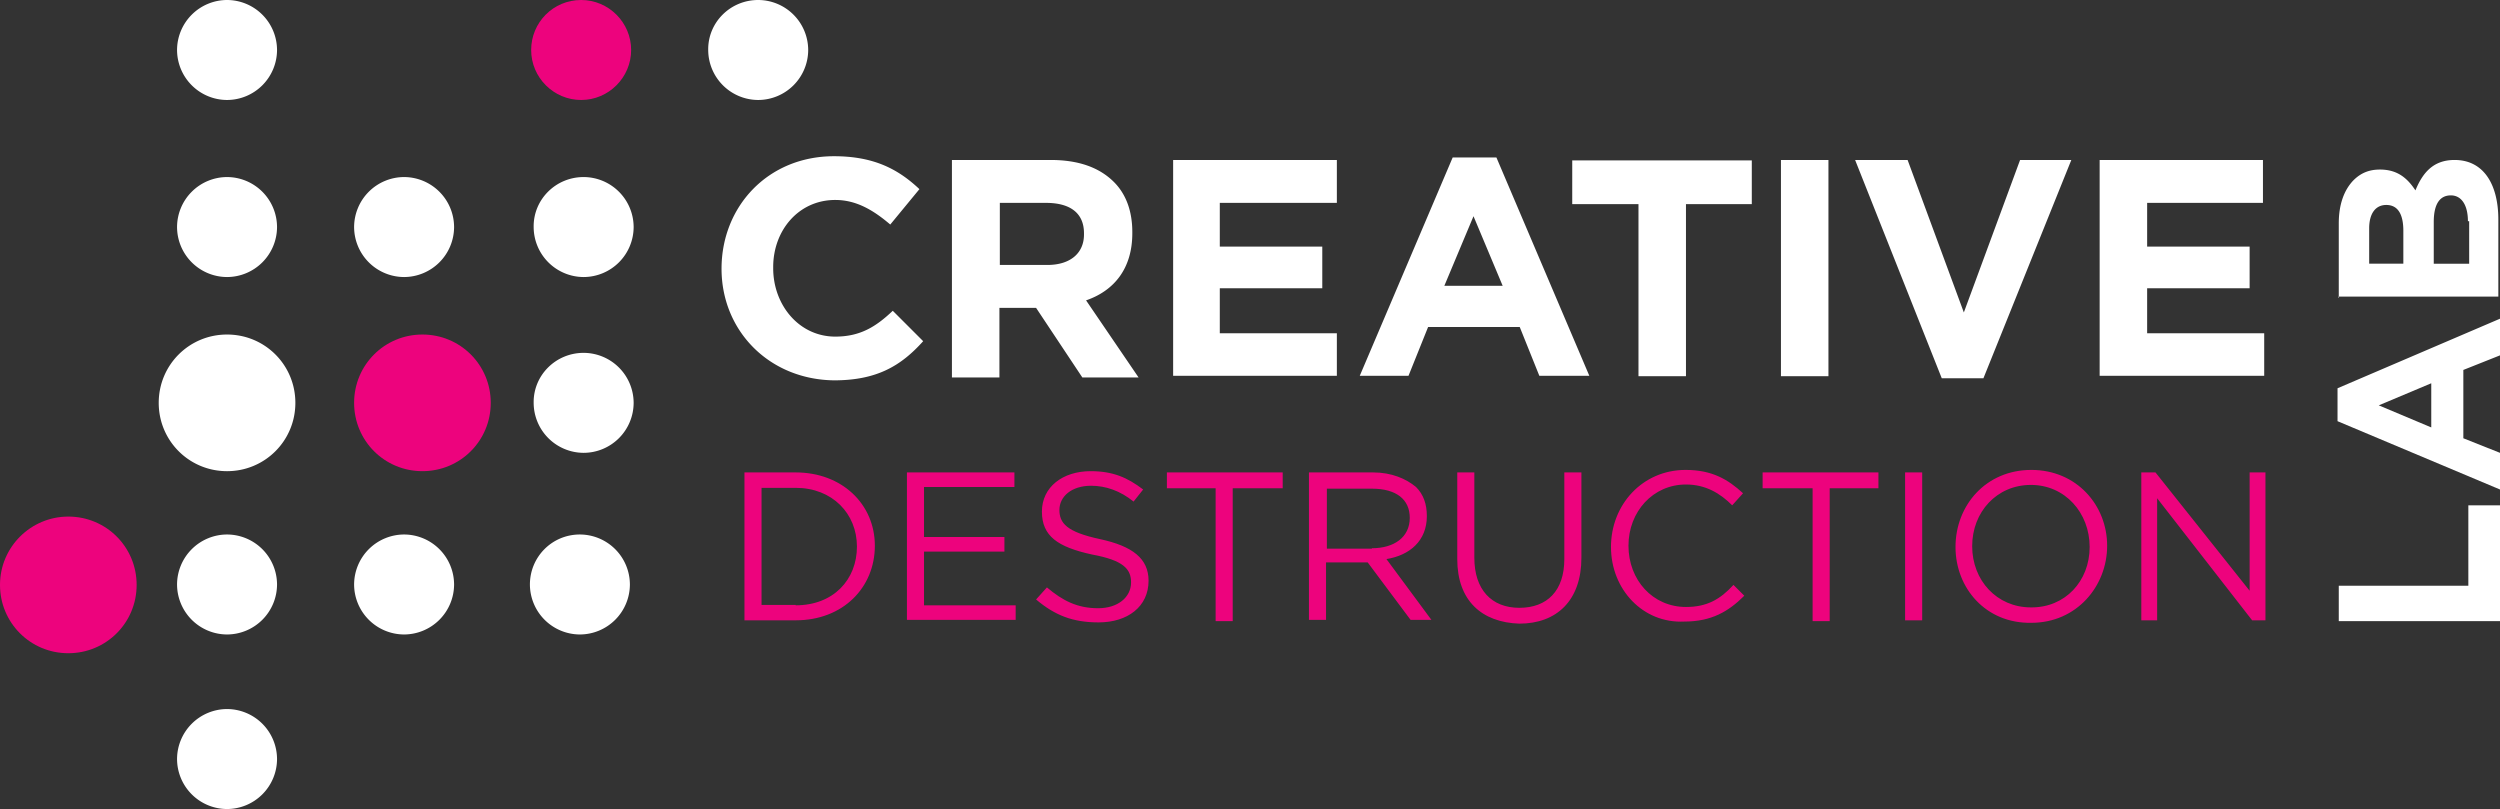
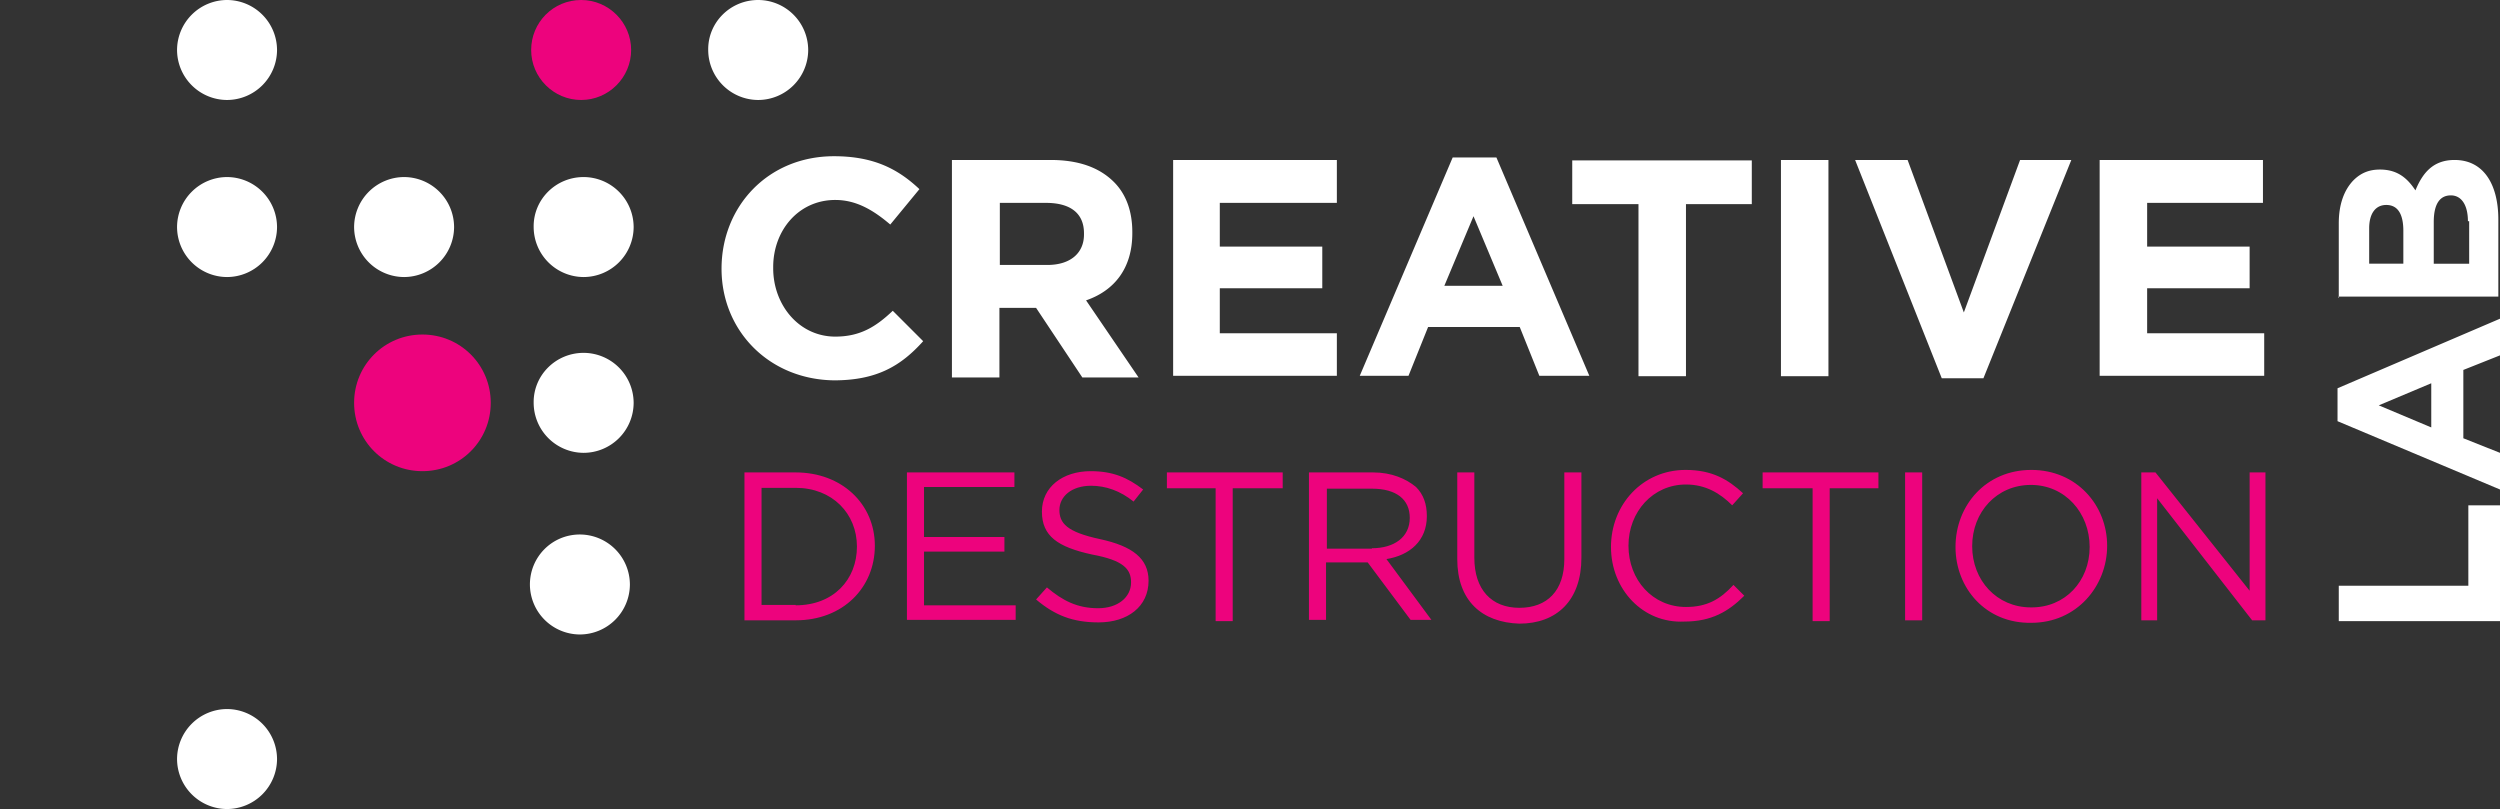
<svg xmlns="http://www.w3.org/2000/svg" width="600.1" height="194.2">
  <rect width="100%" height="100%" fill="#333333" stroke="none" />
  <path d="M139.2 128.3a12.04 12.04 0 0 1 12 12 12.04 12.04 0 0 1-12 12 12.04 12.04 0 0 1-12-12c0-6.6 5.3-12 12-12M54.5 42.5a12.04 12.04 0 0 1 12 12 12.04 12.04 0 0 1-12 12 12.04 12.04 0 0 1-12-12 12.04 12.04 0 0 1 12-12m42.5 0a12.04 12.04 0 0 1 12 12 12.04 12.04 0 0 1-12 12 12.04 12.04 0 0 1-12-12 12.04 12.04 0 0 1 12-12m43.1 0a12.04 12.04 0 0 1 12 12 12.04 12.04 0 0 1-12 12 12.04 12.04 0 0 1-12-12c-.1-6.6 5.3-12 12-12" fill="#fff" />
-   <path d="M16.4 124c9.1 0 16.4 7.3 16.4 16.4s-7.3 16.4-16.4 16.4S0 149.5 0 140.4 7.4 124 16.4 124" fill="#ed037d" />
-   <path d="M54.5 128.3a12.04 12.04 0 0 1 12 12 12.04 12.04 0 0 1-12 12 12.04 12.04 0 0 1-12-12 12.04 12.04 0 0 1 12-12m42.5 0a12.04 12.04 0 0 1 12 12 12.04 12.04 0 0 1-12 12 12.04 12.04 0 0 1-12-12 12.04 12.04 0 0 1 12-12m-42.5-48c9.1 0 16.4 7.3 16.4 16.4s-7.3 16.4-16.4 16.4-16.4-7.3-16.4-16.4 7.3-16.4 16.4-16.4" fill="#fff" />
  <path d="M101.4 80.3c9.1 0 16.4 7.3 16.4 16.4s-7.3 16.4-16.4 16.4S85 105.8 85 96.7s7.3-16.4 16.4-16.4" fill="#ed037d" />
  <path d="M140.1 84.7a12.04 12.04 0 0 1 12 12 12.04 12.04 0 0 1-12 12 12.04 12.04 0 0 1-12-12c-.1-6.6 5.3-12 12-12m-85.6 85.5a12.04 12.04 0 0 1 12 12 12.04 12.04 0 0 1-12 12 12.04 12.04 0 0 1-12-12 12.04 12.04 0 0 1 12-12M182 0a12.04 12.04 0 0 1 12 12 12.04 12.04 0 0 1-12 12 12.04 12.04 0 0 1-12-12c-.1-6.6 5.3-12 12-12" fill="#fff" />
  <path d="M139.5,0c6.6,0,12,5.4,12,12s-5.4,12-12,12-12-5.4-12-12,5.3-12,12-12" fill="#ed037d" />
  <path d="M54.5 0a12.04 12.04 0 0 1 12 12 12.04 12.04 0 0 1-12 12 12.04 12.04 0 0 1-12-12 12.04 12.04 0 0 1 12-12m449.4 38.4h39.3v10.3h-27.8v10.5H540v10h-24.6V80h28.1v10.2H504V38.4h-.1zm-58.6 0h12.6L471.4 75l13.5-36.6h12.3l-21.1 52.4h-10l-20.8-52.4h0zm-17.8 0h11.4v51.9h-11.4V38.4zM393.2 49h-15.8V38.5h43.1V49h-15.8v41.3h-11.4V49h-.1zm-32.5 19.6l-7-16.7-7 16.7h14zm-12-30.8h10.5l22.3 52.4h-12l-4.7-11.7h-22l-4.7 11.7h-11.7l22.3-52.4h0zm-67.1.6h39.3v10.3h-28.1v10.5h24.6v10h-24.6V80h28.1v10.2h-39.3V38.4zm-30.2 25.2c5.6 0 8.8-2.9 8.8-7.3V56c0-5-3.5-7.3-9.1-7.3H240v14.9h11.4zm-22.9-25.2h23.7c6.7 0 11.7 1.8 15.2 5.3 2.9 2.9 4.4 7 4.4 12v.3c0 8.5-4.4 13.8-11.1 16.1l12.6 18.5h-13.5l-11.1-16.7h-8.8v16.7h-11.4V38.4h0zm-55.3 26.1c0-14.9 11.1-27 27-27 9.7 0 15.5 3.2 20.5 7.9l-7 8.5c-4.1-3.5-8.2-5.9-13.2-5.9-8.8 0-14.9 7.3-14.9 16.1v.3c0 8.8 6.2 16.4 14.9 16.4 5.9 0 9.7-2.3 13.8-6.2l7.3 7.3c-5.3 5.9-11.1 9.4-21.4 9.4-15.6-.2-27-11.9-27-26.8m419.2-11.4c0-3.8-1.5-6.2-4.1-6.2s-4.1 2-4.1 6.4v10h8.5V53.1h-.3zm-15.5 2.3c0-3.8-1.2-6.2-4.1-6.2-2.6 0-4.1 2.1-4.1 5.6v8.5h8.2v-7.9h0zm-15.5 16.1V53.6c0-4.4 1.2-7.9 3.5-10.3 1.8-1.8 3.8-2.6 6.4-2.6 4.4 0 6.7 2.3 8.5 5 1.8-4.4 4.4-7.3 9.4-7.3 7 0 10.5 5.9 10.5 14.3v18.5h-38.4v.3h.1zM583.6 92L571 97.3l12.6 5.3V92zm-22.5 9.1v-7.9l39-16.7v8.8l-8.8 3.5v16.4l8.8 3.5v8.8l-39-16.4h0zm.3 48v-8.5h31.1v-19.3h7.6v27.8h-38.7 0z" fill="#fff" />
  <path d="M513.6 113.4h3.8l22.6 28.4v-28.4h3.8v35.5h-3.2l-22.8-29.3v29.3H514v-35.5h-.4 0zm-12 17.9c0-8.2-5.9-14.9-14.1-14.9s-14.1 6.5-14.1 14.7 5.9 14.7 14.1 14.7c8.2.1 14.1-6.3 14.1-14.5m-32.2 0c0-10 7.3-18.5 18.2-18.5s18.2 8.5 18.2 18.2-7.3 18.5-18.2 18.5c-10.9.2-18.2-8.3-18.2-18.2m-12.1-17.9h4.1v35.5h-4.1v-35.5zm-22.2 3.8h-12v-3.8h27.8v3.8h-11.7v31.9h-4.1v-31.9h0zm-48.4 14.1c0-10.2 7.6-18.5 17.9-18.5 6.4 0 10.2 2.3 13.8 5.6l-2.6 2.9c-2.9-2.9-6.4-5-11.1-5-7.9 0-13.8 6.5-13.8 14.7s5.8 14.7 13.8 14.7c5 0 8.2-1.8 11.4-5.3l2.6 2.6c-3.8 3.8-7.9 6.2-14.4 6.2-9.9.5-17.6-7.7-17.6-17.9m-36.9 2.9v-20.8h4.1v20.5c0 7.6 4.1 12 10.8 12s10.8-4.1 10.8-11.7v-20.8h4.1v20.5c0 10.2-5.9 15.8-14.9 15.8-9-.3-14.9-5.5-14.9-15.5m-20.5-2.6c5.3 0 9.1-2.6 9.1-7.3 0-4.4-3.2-7-9.1-7h-10.8v14.4h10.8v-.1zm-14.9-18.2h15.2c4.4 0 7.9 1.5 10.3 3.5 1.8 1.8 2.6 4.1 2.6 7 0 5.9-4.1 9.4-9.7 10.3l10.8 14.6h-5L328.3 135h-10v13.8h-4.1v-35.4h.2zm-22.3 3.8h-12v-3.8h27.8v3.8h-12v31.9h-4.1v-31.9h.3zm-43.4 26.7l2.6-2.9c3.8 3.2 7.3 5 12.3 5 4.7 0 7.9-2.6 7.9-6.2 0-3.2-1.8-5.3-9.4-6.7-8.2-1.8-12-4.4-12-10.3s5-9.7 11.7-9.7c5.3 0 8.8 1.5 12.6 4.4l-2.3 2.9c-3.2-2.6-6.7-3.8-10.2-3.8-4.7 0-7.6 2.6-7.6 5.8s1.8 5.3 9.7 7 11.7 4.7 11.7 10c0 6.2-5 10-12 10-6.2 0-10.5-1.7-15-5.5m-31-30.5h25.8v3.5h-21.7v12h19.3v3.5h-19.3v12.9h22v3.5h-26.1v-35.4zM191 145.3c9.1 0 14.7-6.2 14.7-14.1s-5.9-14.1-14.7-14.1h-8.2v28.1h8.2v.1zm-12.3-31.9H191c11.1 0 19 7.6 19 17.6s-7.6 17.9-19 17.9h-12.3v-35.5z" fill="#ed037d" />
</svg>